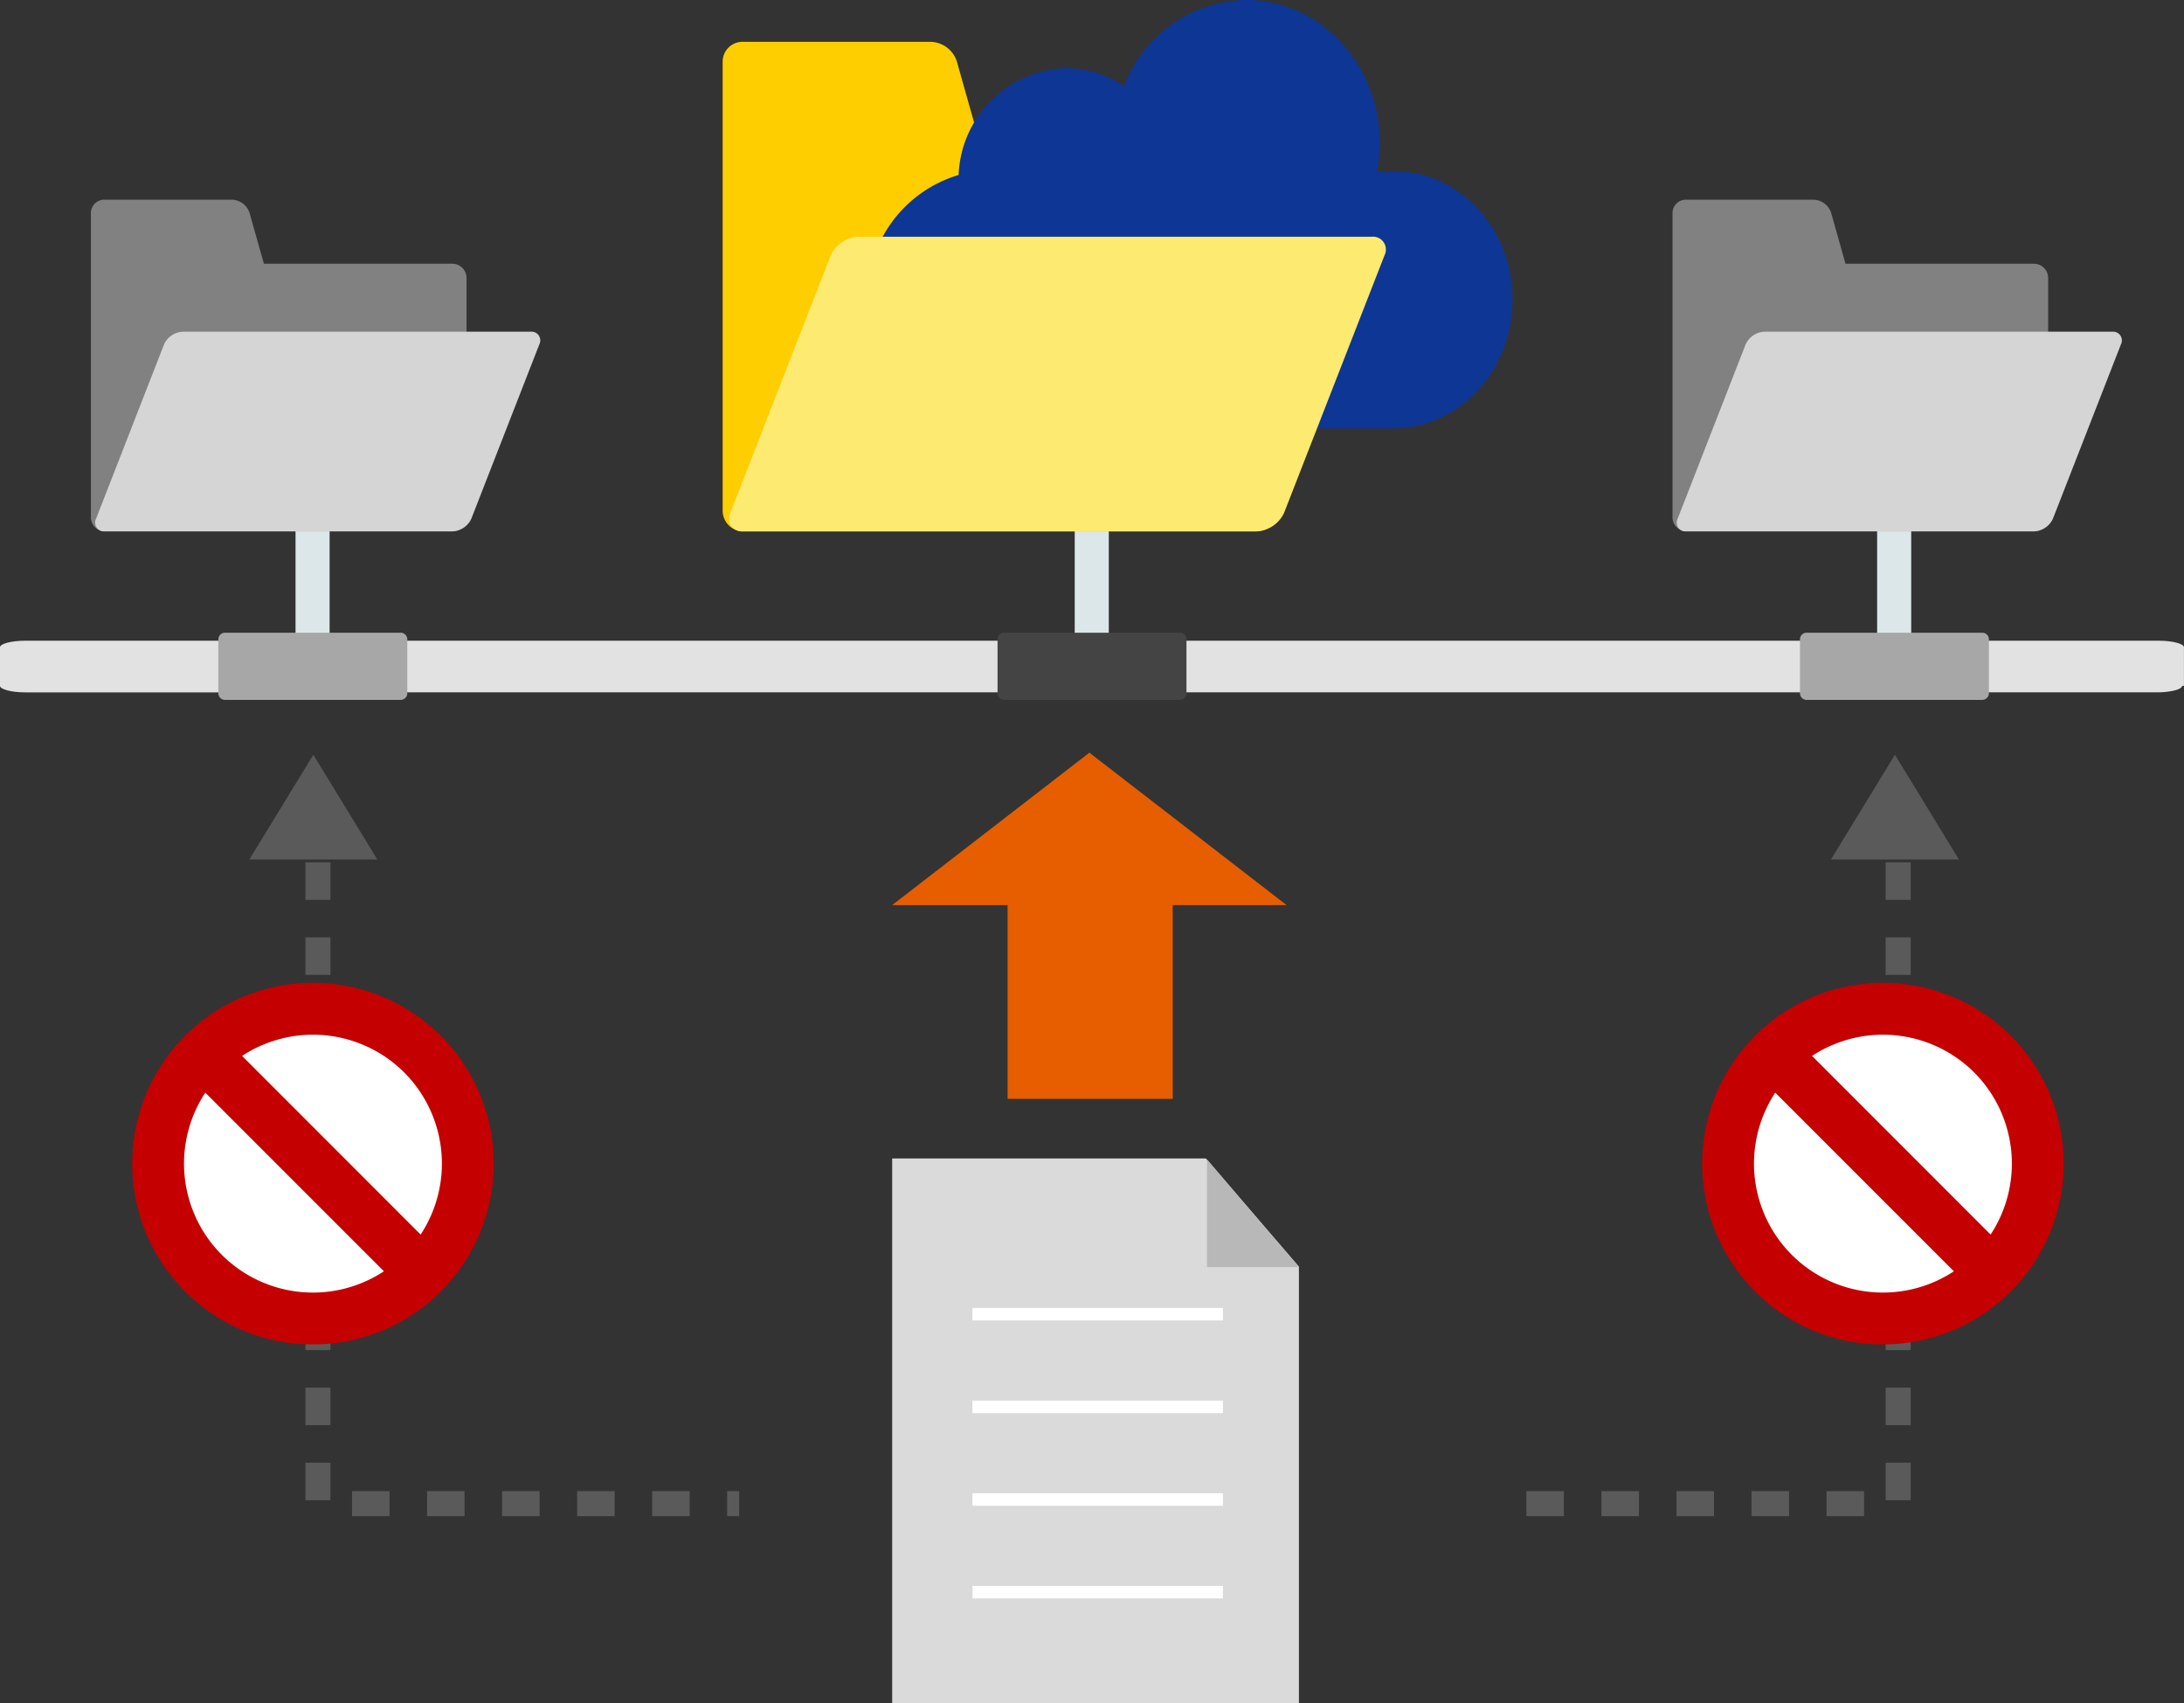
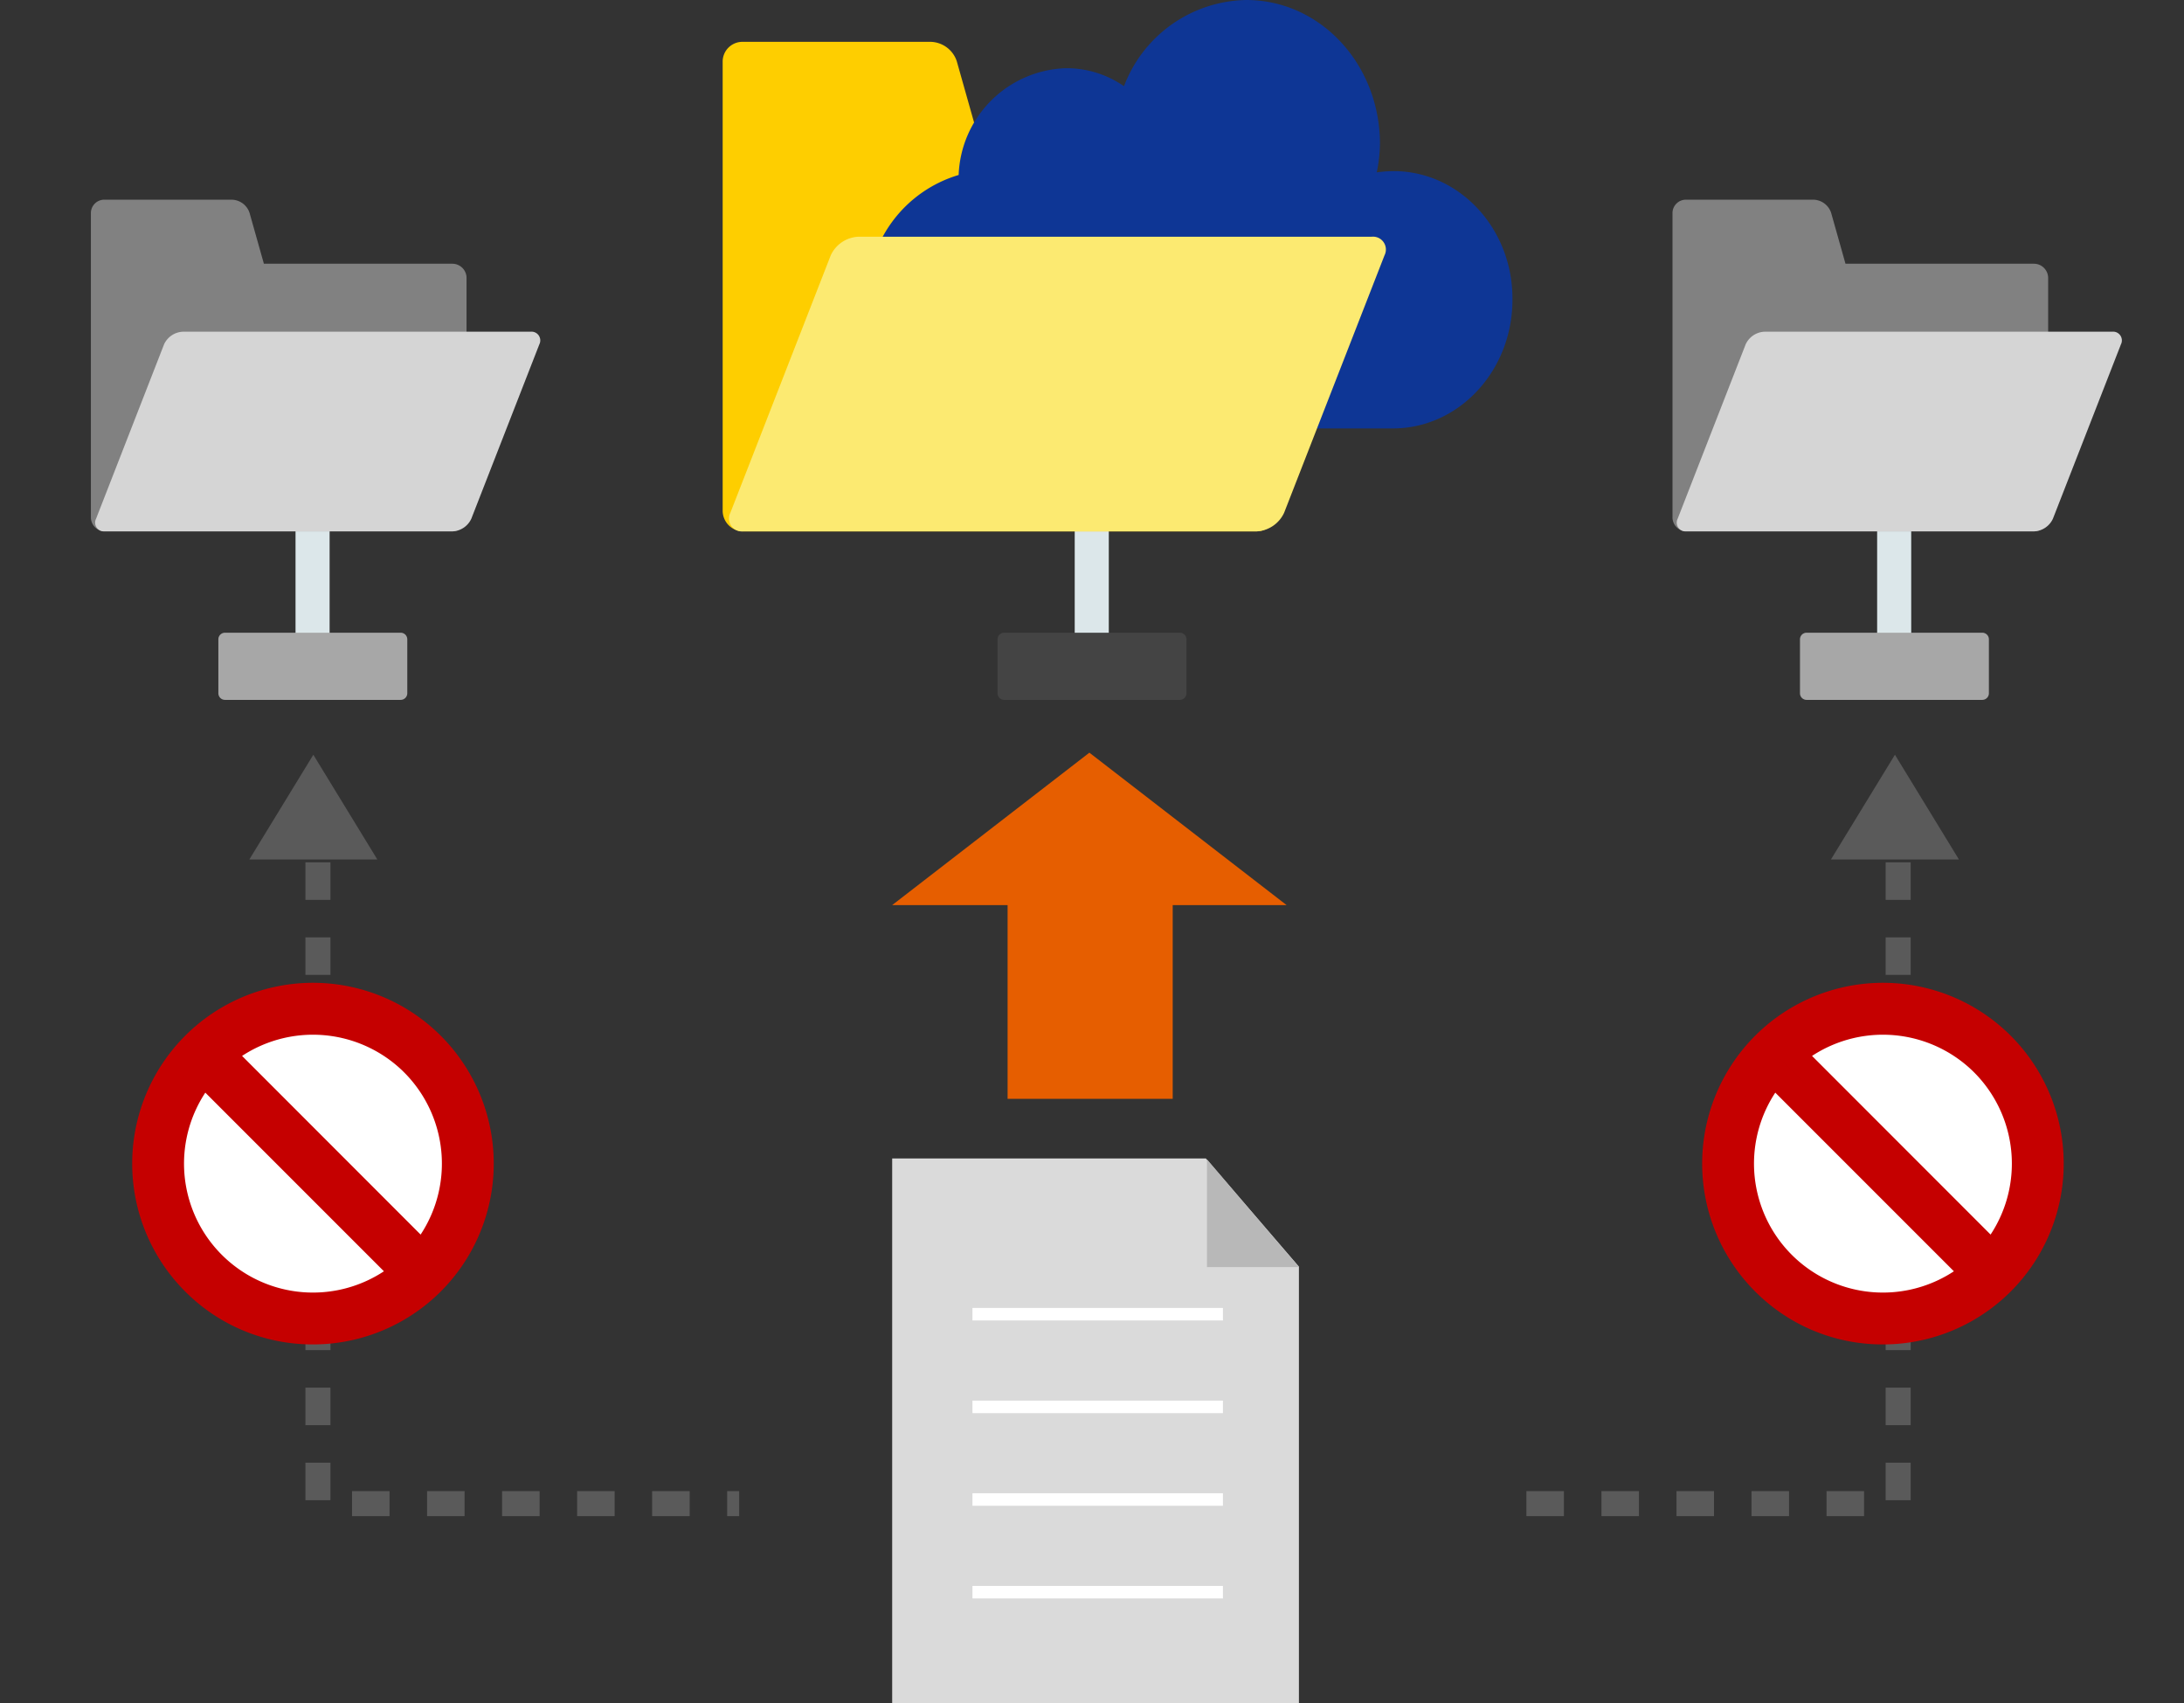
<svg xmlns="http://www.w3.org/2000/svg" width="174.651" height="136.187" viewBox="0 0 174.651 136.187">
  <rect x="0" y="0" width="174.651" height="136.187" fill="#333333" stroke="none" />
  <g id="グループ_1385" data-name="グループ 1385" transform="translate(-747.2 -1524.113)">
    <path id="パス_1545" data-name="パス 1545" d="M54.563,53.8A1.351,1.351,0,0,0,53.2,55.163V72.515a1.363,1.363,0,0,0,2.725,0V55.2A1.386,1.386,0,0,0,54.563,53.8Z" transform="translate(779.943 1503.667)" fill="#dce7ea" />
-     <path id="パス_1546" data-name="パス 1546" d="M174.5,102.007c0,.281-.925.521-2,.521H2c-1.079,0-2-.24-2-.521V98.921c0-.281.925-.521,2-.521H172.647c1.079,0,2,.24,2,.521v3.086Z" transform="translate(747.2 1476.94)" fill="#e2e2e2" />
    <path id="パス_1547" data-name="パス 1547" d="M52.908,101.649a.53.53,0,0,1-.521.521H38.321a.53.53,0,0,1-.521-.521V97.321a.53.53,0,0,1,.521-.521H52.387a.53.53,0,0,1,.521.521Z" transform="translate(789.172 1477.899)" fill="#444" />
    <g id="グループ_980" data-name="グループ 980" transform="translate(818.546 1584.29)">
      <g id="グループ_979" data-name="グループ 979" transform="translate(0 0)">
        <path id="多角形_4" data-name="多角形 4" d="M15.77,0,31.54,12.187H0Z" fill="#e65e00" />
        <rect id="長方形_39" data-name="長方形 39" width="13.203" height="17.821" transform="translate(9.23 9.855)" fill="#e65e00" />
      </g>
    </g>
    <g id="グループ_1314" data-name="グループ 1314" transform="translate(767.142 1584.457)" opacity="0.5">
      <path id="パス_1555" data-name="パス 1555" d="M4843.751,1642.5v51.272h33.686" transform="translate(-4838.269 -1633.899)" fill="none" stroke="#818181" stroke-width="2" stroke-dasharray="3 3" />
      <path id="パス_1556" data-name="パス 1556" d="M4870,1642.5v51.272h-30.316" transform="translate(-4738.149 -1633.899)" fill="none" stroke="#818181" stroke-width="2" stroke-dasharray="3 3" />
      <path id="多角形_5" data-name="多角形 5" d="M5.115,0,10.23,8.37H0Z" transform="translate(0)" fill="#818181" />
      <path id="多角形_6" data-name="多角形 6" d="M5.115,0,10.23,8.37H0Z" transform="translate(126.478)" fill="#818181" />
    </g>
    <g id="グループ_972" data-name="グループ 972" transform="translate(804.99 1524.113)">
      <g id="グループ_971" data-name="グループ 971" transform="translate(0 3.341)">
        <path id="パス_1581" data-name="パス 1581" d="M42.689,14.058H20.419l-1.7-6.018A2.261,2.261,0,0,0,16.664,6.5H1.646A1.582,1.582,0,0,0,0,8.092v35.9a1.657,1.657,0,0,0,1.646,1.646H42.689a1.657,1.657,0,0,0,1.646-1.646V15.653A1.683,1.683,0,0,0,42.689,14.058Z" transform="translate(0 -6.495)" fill="#fece00" />
      </g>
      <path id="パス_1582" data-name="パス 1582" d="M64.572,13.681a10.86,10.86,0,0,0-1.337.1,11.906,11.906,0,0,0,.257-2.366C63.44,5.092,58.708,0,52.794,0a10.661,10.661,0,0,0-9.772,6.892,8.09,8.09,0,0,0-4.629-1.44A8.871,8.871,0,0,0,29.8,13.99a10.218,10.218,0,0,0-7.3,9.978c0,5.709,4.269,10.286,9.566,10.286H64.52c5.3,0,9.566-4.629,9.566-10.286C74.138,18.31,69.869,13.681,64.572,13.681Z" transform="translate(-10.928)" fill="#0e3695" />
      <path id="パス_1583" data-name="パス 1583" d="M45.393,58.865a2.563,2.563,0,0,1-2.212,1.492H2.138A1.03,1.03,0,0,1,1.11,58.865L9.133,38.292A2.563,2.563,0,0,1,11.345,36.8H52.388a1.03,1.03,0,0,1,1.029,1.492Z" transform="translate(-0.492 -17.873)" fill="#fcea71" />
    </g>
    <g id="グループ_1308" data-name="グループ 1308" transform="translate(891.141 1557.467)">
      <path id="パス_1545-2" data-name="パス 1545" d="M54.563,53.8A1.351,1.351,0,0,0,53.2,55.163V72.515a1.363,1.363,0,0,0,2.725,0V55.2A1.386,1.386,0,0,0,54.563,53.8Z" transform="translate(-47.029 -53.8)" fill="#dce7ea" />
      <path id="パス_1547-2" data-name="パス 1547" d="M52.908,101.649a.53.53,0,0,1-.521.521H38.321a.53.53,0,0,1-.521-.521V97.321a.53.53,0,0,1,.521-.521H52.387a.53.53,0,0,1,.521.521Z" transform="translate(-37.8 -79.568)" fill="#a7a7a7" />
    </g>
    <g id="グループ_971-2" data-name="グループ 971" transform="translate(880.946 1540.074)">
      <path id="パス_1581-2" data-name="パス 1581" d="M28.925,11.62H13.835l-1.15-4.077A1.532,1.532,0,0,0,11.291,6.5H1.115A1.072,1.072,0,0,0,0,7.577V31.9a1.123,1.123,0,0,0,1.115,1.115H28.925A1.123,1.123,0,0,0,30.04,31.9V12.7A1.14,1.14,0,0,0,28.925,11.62Z" transform="translate(0 -6.495)" fill="#818181" />
    </g>
    <path id="パス_1583-2" data-name="パス 1583" d="M31.084,51.75a1.736,1.736,0,0,1-1.5,1.011H1.776a.7.7,0,0,1-.7-1.011l5.436-13.94a1.736,1.736,0,0,1,1.5-1.011H35.823a.7.7,0,0,1,.7,1.011Z" transform="translate(880.285 1513.835)" fill="#d5d5d5" />
    <g id="グループ_1308-2" data-name="グループ 1308" transform="translate(764.662 1557.467)">
      <path id="パス_1545-3" data-name="パス 1545" d="M54.563,53.8A1.351,1.351,0,0,0,53.2,55.163V72.515a1.363,1.363,0,0,0,2.725,0V55.2A1.386,1.386,0,0,0,54.563,53.8Z" transform="translate(-47.029 -53.8)" fill="#dce7ea" />
      <path id="パス_1547-3" data-name="パス 1547" d="M52.908,101.649a.53.53,0,0,1-.521.521H38.321a.53.53,0,0,1-.521-.521V97.321a.53.53,0,0,1,.521-.521H52.387a.53.53,0,0,1,.521.521Z" transform="translate(-37.8 -79.568)" fill="#a7a7a7" />
    </g>
    <g id="グループ_971-3" data-name="グループ 971" transform="translate(754.468 1540.074)">
      <path id="パス_1581-3" data-name="パス 1581" d="M28.925,11.62H13.835l-1.15-4.077A1.532,1.532,0,0,0,11.291,6.5H1.115A1.072,1.072,0,0,0,0,7.577V31.9a1.123,1.123,0,0,0,1.115,1.115H28.925A1.123,1.123,0,0,0,30.04,31.9V12.7A1.14,1.14,0,0,0,28.925,11.62Z" transform="translate(0 -6.495)" fill="#818181" />
    </g>
    <path id="パス_1583-3" data-name="パス 1583" d="M31.084,51.75a1.736,1.736,0,0,1-1.5,1.011H1.776a.7.7,0,0,1-.7-1.011l5.436-13.94a1.736,1.736,0,0,1,1.5-1.011H35.823a.7.7,0,0,1,.7,1.011Z" transform="translate(753.807 1513.835)" fill="#d5d5d5" />
    <g id="グループ_978" data-name="グループ 978" transform="translate(851.073 1660.3) rotate(180)">
      <g id="グループ_941" data-name="グループ 941" transform="translate(0)">
        <g id="グループ_928" data-name="グループ 928" transform="translate(0)">
          <path id="パス_1544" data-name="パス 1544" d="M32.527,0H0V34.919l7.441,8.646H32.527Z" fill="#dadada" />
        </g>
        <g id="グループ_929" data-name="グループ 929" transform="translate(0 34.878)">
          <path id="パス_1543" data-name="パス 1543" d="M7.352,8.615V0H0Z" transform="translate(0 0)" fill="#b8b8b8" />
        </g>
      </g>
      <g id="グループ_974" data-name="グループ 974" transform="translate(6.076 8.89)">
        <line id="線_2" data-name="線 2" x1="20.031" fill="none" stroke="#fff" stroke-width="1" />
        <line id="線_3" data-name="線 3" x1="20.031" transform="translate(0 7.408)" fill="none" stroke="#fff" stroke-width="1" />
        <line id="線_4" data-name="線 4" x1="20.031" transform="translate(0 14.816)" fill="none" stroke="#fff" stroke-width="1" />
        <line id="線_5" data-name="線 5" x1="20.031" transform="translate(0 22.224)" fill="none" stroke="#fff" stroke-width="1" />
      </g>
    </g>
    <g id="noun_prohibited_2027087" transform="translate(758.772 1603.687)">
      <circle id="楕円形_13" data-name="楕円形 13" cx="12.09" cy="12.09" r="12.09" transform="translate(1.252 1.23)" fill="#fff" />
      <g id="グループ_917" data-name="グループ 917" transform="translate(0 0)">
        <path id="パス_1530" data-name="パス 1530" d="M56.557,70.015a13.456,13.456,0,1,0-9.513-3.938A13.363,13.363,0,0,0,56.557,70.015Zm8-21.454a11.32,11.32,0,0,1,.721,15.2L49.358,47.834a11.331,11.331,0,0,1,15.2.727Zm-16.719.8L63.757,65.28A11.31,11.31,0,0,1,47.834,49.358Z" transform="translate(-43.1 -43.1)" fill="#c50000" stroke="#c50000" stroke-width="2" />
      </g>
    </g>
    <g id="noun_prohibited_2027087-2" data-name="noun_prohibited_2027087" transform="translate(884.32 1603.687)">
      <circle id="楕円形_13-2" data-name="楕円形 13" cx="12.09" cy="12.09" r="12.09" transform="translate(1.252 1.23)" fill="#fff" />
      <g id="グループ_917-2" data-name="グループ 917" transform="translate(0 0)">
        <path id="パス_1530-2" data-name="パス 1530" d="M56.557,70.015a13.456,13.456,0,1,0-9.513-3.938A13.363,13.363,0,0,0,56.557,70.015Zm8-21.454a11.32,11.32,0,0,1,.721,15.2L49.358,47.834a11.331,11.331,0,0,1,15.2.727Zm-16.719.8L63.757,65.28A11.31,11.31,0,0,1,47.834,49.358Z" transform="translate(-43.1 -43.1)" fill="#c50000" stroke="#c50000" stroke-width="2" />
      </g>
    </g>
  </g>
</svg>